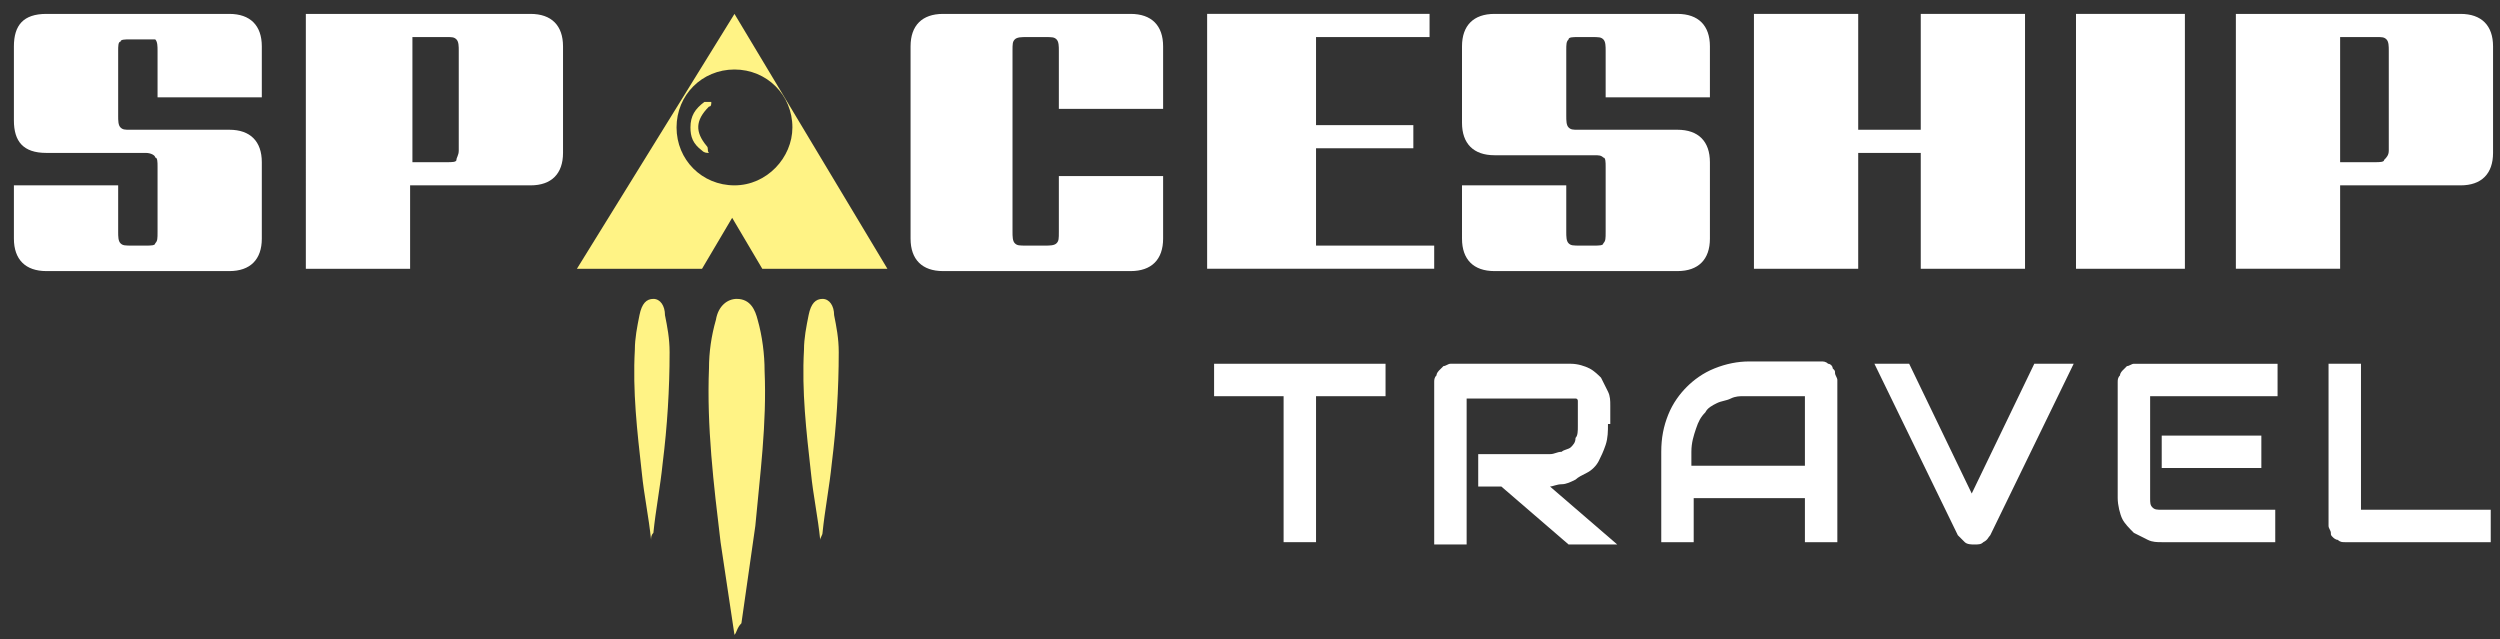
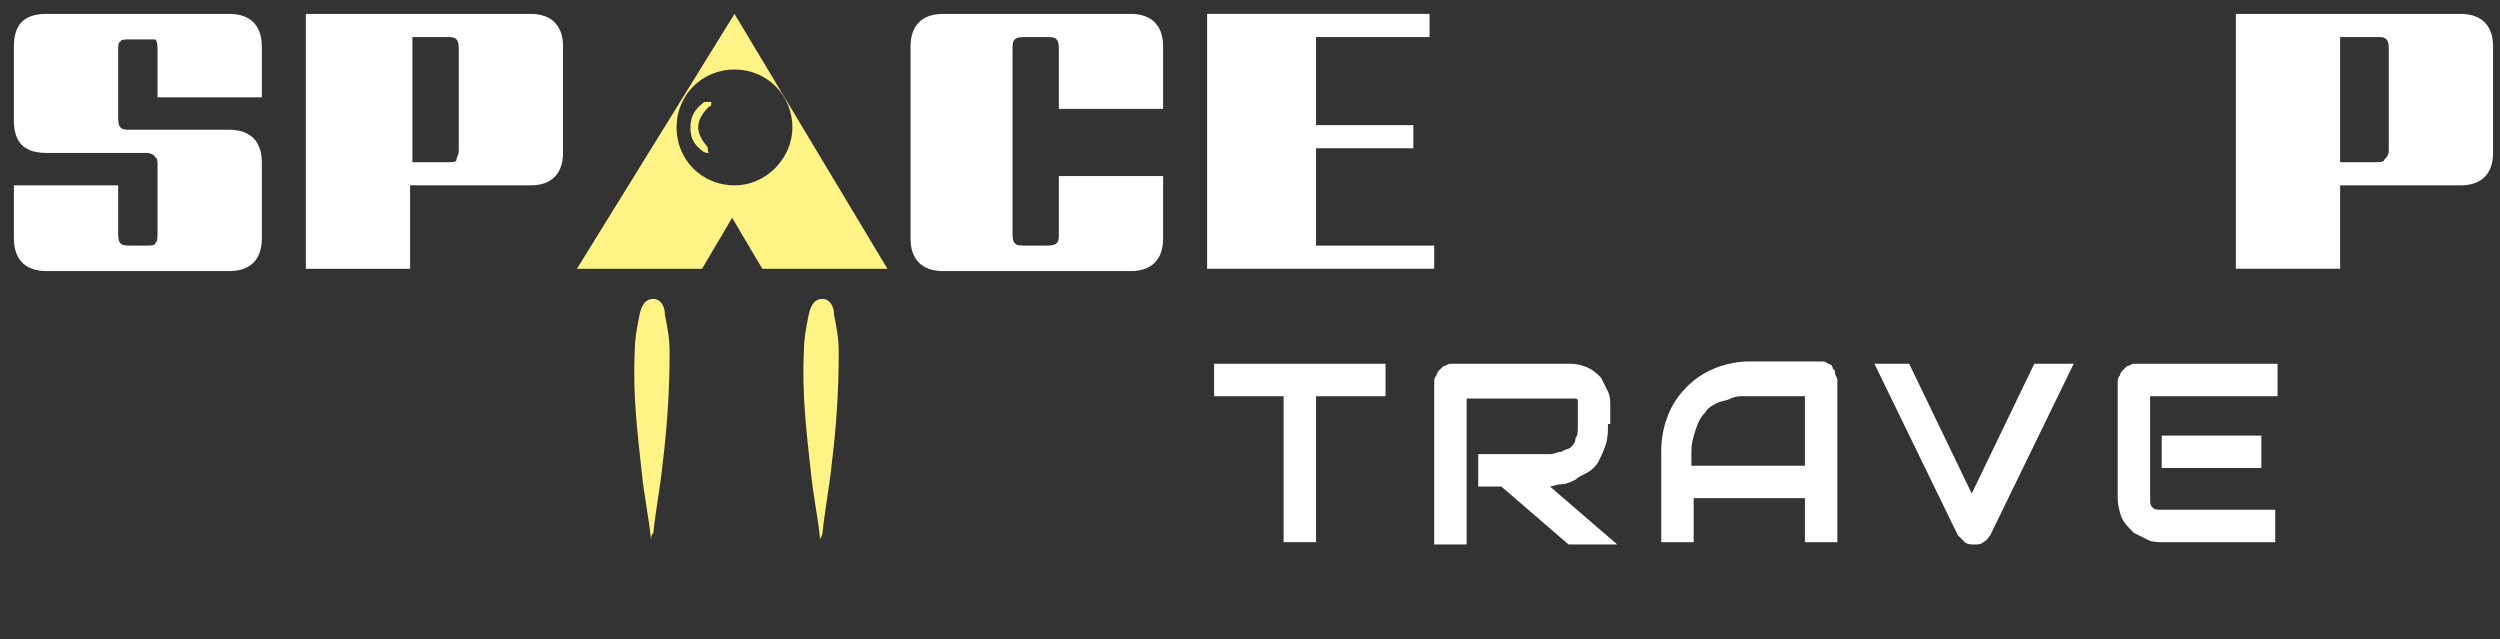
<svg xmlns="http://www.w3.org/2000/svg" version="1.1" id="Layer_1" x="0px" y="0px" viewBox="0 0 107.9 27.6" style="enable-background:new 0 0 107.9 27.6;" xml:space="preserve">
  <rect x="0" y="0" width="107.9" height="27.6" fill="#333333" stroke="none" />
  <style type="text/css">
	.st0{fill:#FFFFFF;}
	.st1{fill:#FFF385;}
</style>
  <path class="st0" d="M6.8,10V7.2c0-0.2,0-0.4-0.1-0.4C6.7,6.7,6.5,6.6,6.3,6.6H2C1,6.6,0.6,6.1,0.6,5.2V2C0.6,1.1,1,0.6,2,0.6h7.9  c0.9,0,1.4,0.5,1.4,1.4v2.2H6.8v-2c0-0.2,0-0.4-0.1-0.5C6.6,1.7,6.5,1.7,6.2,1.7H5.6c-0.2,0-0.4,0-0.4,0.1C5.1,1.8,5.1,2,5.1,2.2V5  c0,0.2,0,0.4,0.1,0.5c0.1,0.1,0.2,0.1,0.4,0.1h4.3c0.9,0,1.4,0.5,1.4,1.4v3.3c0,0.9-0.5,1.4-1.4,1.4H2c-0.9,0-1.4-0.5-1.4-1.4V8h4.5  v2c0,0.2,0,0.4,0.1,0.5c0.1,0.1,0.2,0.1,0.5,0.1h0.6c0.2,0,0.4,0,0.4-0.1C6.8,10.4,6.8,10.3,6.8,10z" />
  <path class="st0" d="M13.2,0.6h9.7c0.9,0,1.4,0.5,1.4,1.4v4.6c0,0.9-0.5,1.4-1.4,1.4h-5.2v3.6h-4.5V0.6z M19.8,6.5V2.2  c0-0.2,0-0.4-0.1-0.5c-0.1-0.1-0.2-0.1-0.4-0.1h-1.5V7h1.5c0.2,0,0.4,0,0.4-0.1C19.7,6.8,19.8,6.7,19.8,6.5z" />
  <path class="st0" d="M50.2,4.7h-4.5V2.2c0-0.2,0-0.4-0.1-0.5c-0.1-0.1-0.2-0.1-0.5-0.1h-0.8c-0.2,0-0.4,0-0.5,0.1  c-0.1,0.1-0.1,0.2-0.1,0.5V10c0,0.2,0,0.4,0.1,0.5c0.1,0.1,0.2,0.1,0.5,0.1h0.8c0.2,0,0.4,0,0.5-0.1c0.1-0.1,0.1-0.2,0.1-0.5V7.6  h4.5v2.7c0,0.9-0.5,1.4-1.4,1.4h-8.1c-0.9,0-1.4-0.5-1.4-1.4V2c0-0.9,0.5-1.4,1.4-1.4h8.1c0.9,0,1.4,0.5,1.4,1.4V4.7z" />
  <path class="st0" d="M56.7,10.6h5.2v1h-9.8v-11h9.6v1h-4.9v3.8H61v1h-4.2V10.6z" />
-   <path class="st0" d="M69.3,10V7.2c0-0.2,0-0.4-0.1-0.4c-0.1-0.1-0.2-0.1-0.4-0.1h-4.3c-0.9,0-1.4-0.5-1.4-1.4V2  c0-0.9,0.5-1.4,1.4-1.4h7.9c0.9,0,1.4,0.5,1.4,1.4v2.2h-4.5v-2c0-0.2,0-0.4-0.1-0.5c-0.1-0.1-0.2-0.1-0.5-0.1h-0.6  c-0.2,0-0.4,0-0.4,0.1c-0.1,0.1-0.1,0.2-0.1,0.5V5c0,0.2,0,0.4,0.1,0.5c0.1,0.1,0.2,0.1,0.4,0.1h4.3c0.9,0,1.4,0.5,1.4,1.4v3.3  c0,0.9-0.5,1.4-1.4,1.4h-7.9c-0.9,0-1.4-0.5-1.4-1.4V8h4.5v2c0,0.2,0,0.4,0.1,0.5c0.1,0.1,0.2,0.1,0.5,0.1h0.6c0.2,0,0.4,0,0.4-0.1  C69.3,10.4,69.3,10.3,69.3,10z" />
-   <path class="st0" d="M82.9,0.6h4.5v11h-4.5v-5h-2.7v5h-4.5v-11h4.5v5h2.7V0.6z" />
-   <path class="st0" d="M89.6,0.6h4.7v11h-4.7V0.6z" />
  <path class="st0" d="M96.5,0.6h9.7c0.9,0,1.4,0.5,1.4,1.4v4.6c0,0.9-0.5,1.4-1.4,1.4H101v3.6h-4.5V0.6z M103.1,6.5V2.2  c0-0.2,0-0.4-0.1-0.5c-0.1-0.1-0.2-0.1-0.4-0.1H101V7h1.5c0.2,0,0.4,0,0.4-0.1C103,6.8,103.1,6.7,103.1,6.5z" />
  <path class="st1" d="M31.7,0.6l-6.8,11h5.4l1.3-2.2l1.3,2.2h5.4L31.7,0.6z M31.7,8c-1.4,0-2.5-1.1-2.5-2.5c0-1.4,1.1-2.5,2.5-2.5  c1.4,0,2.5,1.1,2.5,2.5C34.2,6.8,33.1,8,31.7,8z" />
-   <path class="st1" d="M31.7,27.4c-0.2-1.3-0.4-2.7-0.6-4c-0.3-2.5-0.6-5-0.5-7.5c0-0.7,0.1-1.4,0.3-2.1c0.1-0.6,0.5-0.9,0.9-0.9  c0.6,0,0.8,0.5,0.9,0.9c0.2,0.7,0.3,1.5,0.3,2.2c0.1,2.3-0.2,4.5-0.4,6.7c-0.2,1.4-0.4,2.8-0.6,4.2C31.8,27.1,31.8,27.3,31.7,27.4  C31.7,27.4,31.7,27.4,31.7,27.4z" />
  <path class="st1" d="M28.1,23.3c-0.1-1-0.3-1.9-0.4-2.9c-0.2-1.8-0.4-3.5-0.3-5.3c0-0.5,0.1-1,0.2-1.5c0.1-0.5,0.3-0.7,0.6-0.7  c0.3,0,0.5,0.3,0.5,0.7c0.1,0.5,0.2,1,0.2,1.6c0,1.6-0.1,3.2-0.3,4.8c-0.1,1-0.3,2-0.4,3C28.1,23.1,28.1,23.2,28.1,23.3  C28.1,23.3,28.1,23.3,28.1,23.3z" />
  <path class="st1" d="M35.4,23.3c-0.1-1-0.3-1.9-0.4-2.9c-0.2-1.8-0.4-3.5-0.3-5.3c0-0.5,0.1-1,0.2-1.5c0.1-0.5,0.3-0.7,0.6-0.7  c0.3,0,0.5,0.3,0.5,0.7c0.1,0.5,0.2,1,0.2,1.6c0,1.6-0.1,3.2-0.3,4.8c-0.1,1-0.3,2-0.4,3C35.5,23.1,35.4,23.2,35.4,23.3  C35.4,23.3,35.4,23.3,35.4,23.3z" />
  <path class="st1" d="M29.8,5.5c0-0.5,0.2-0.8,0.6-1.1c0.1,0,0.2,0,0.3,0c0,0.1,0,0.2-0.1,0.2c-0.6,0.6-0.6,1.1-0.1,1.7  c0.1,0.1,0,0.2,0.1,0.3c-0.1,0-0.2,0-0.3-0.1C29.9,6.2,29.8,5.9,29.8,5.5z" />
  <g>
    <path class="st0" d="M59.8,17.1h-3v6.3h-1.4v-6.3h-3v-1.4h7.4V17.1z" />
    <path class="st0" d="M69.4,18.3c0,0.3,0,0.6-0.1,0.9s-0.2,0.5-0.3,0.7c-0.1,0.2-0.3,0.4-0.5,0.5c-0.2,0.1-0.4,0.2-0.5,0.3   c-0.2,0.1-0.4,0.2-0.6,0.2s-0.4,0.1-0.5,0.1l2.9,2.5h-2.1l-2.9-2.5h-1v-1.4h3.1c0.2,0,0.3-0.1,0.5-0.1c0.1-0.1,0.3-0.1,0.4-0.2   c0.1-0.1,0.2-0.2,0.2-0.4c0.1-0.1,0.1-0.3,0.1-0.5v-0.9c0-0.1,0-0.1,0-0.2c0,0,0-0.1-0.1-0.1c0,0-0.1,0-0.1,0c0,0-0.1,0-0.1,0h-4.5   v6.3h-1.4v-7c0-0.1,0-0.2,0.1-0.3c0-0.1,0.1-0.2,0.1-0.2c0.1-0.1,0.1-0.1,0.2-0.2c0.1,0,0.2-0.1,0.3-0.1h5.2c0.3,0,0.6,0.1,0.8,0.2   c0.2,0.1,0.4,0.3,0.5,0.4c0.1,0.2,0.2,0.4,0.3,0.6c0.1,0.2,0.1,0.4,0.1,0.6V18.3z" />
    <path class="st0" d="M79.3,23.4h-1.4v-1.9h-4.8v1.9h-1.4v-3.9c0-0.6,0.1-1.1,0.3-1.6c0.2-0.5,0.5-0.9,0.8-1.2s0.7-0.6,1.2-0.8   c0.5-0.2,1-0.3,1.5-0.3h3.1c0.1,0,0.2,0,0.3,0.1c0.1,0,0.2,0.1,0.2,0.2c0.1,0.1,0.1,0.1,0.1,0.2c0,0.1,0.1,0.2,0.1,0.3V23.4z    M73.1,20.1h4.8v-3h-2.4c0,0-0.1,0-0.3,0c-0.1,0-0.3,0-0.5,0.1c-0.2,0.1-0.4,0.1-0.6,0.2c-0.2,0.1-0.4,0.2-0.5,0.4   c-0.2,0.2-0.3,0.4-0.4,0.7c-0.1,0.3-0.2,0.6-0.2,1V20.1z" />
    <path class="st0" d="M89.5,15.7l-3.6,7.4c-0.1,0.1-0.1,0.2-0.3,0.3c-0.1,0.1-0.2,0.1-0.4,0.1c-0.1,0-0.3,0-0.4-0.1   c-0.1-0.1-0.2-0.2-0.3-0.3l-3.6-7.4h1.5l2.7,5.6l2.7-5.6H89.5z" />
    <path class="st0" d="M98.2,23.4h-4.9c-0.2,0-0.4,0-0.6-0.1c-0.2-0.1-0.4-0.2-0.6-0.3c-0.2-0.2-0.4-0.4-0.5-0.6   c-0.1-0.2-0.2-0.6-0.2-0.9v-5c0-0.1,0-0.2,0.1-0.3c0-0.1,0.1-0.2,0.1-0.2c0.1-0.1,0.1-0.1,0.2-0.2c0.1,0,0.2-0.1,0.3-0.1h6.2v1.4   h-5.5v4.4c0,0.2,0,0.3,0.1,0.4s0.2,0.1,0.4,0.1h4.9V23.4z M97.6,20.2h-4.3v-1.4h4.3V20.2z" />
-     <path class="st0" d="M107.5,23.4h-6.3c-0.1,0-0.2,0-0.3-0.1c-0.1,0-0.2-0.1-0.2-0.1c-0.1-0.1-0.1-0.1-0.1-0.2   c0-0.1-0.1-0.2-0.1-0.3v-7h1.4V22h5.6V23.4z" />
  </g>
</svg>